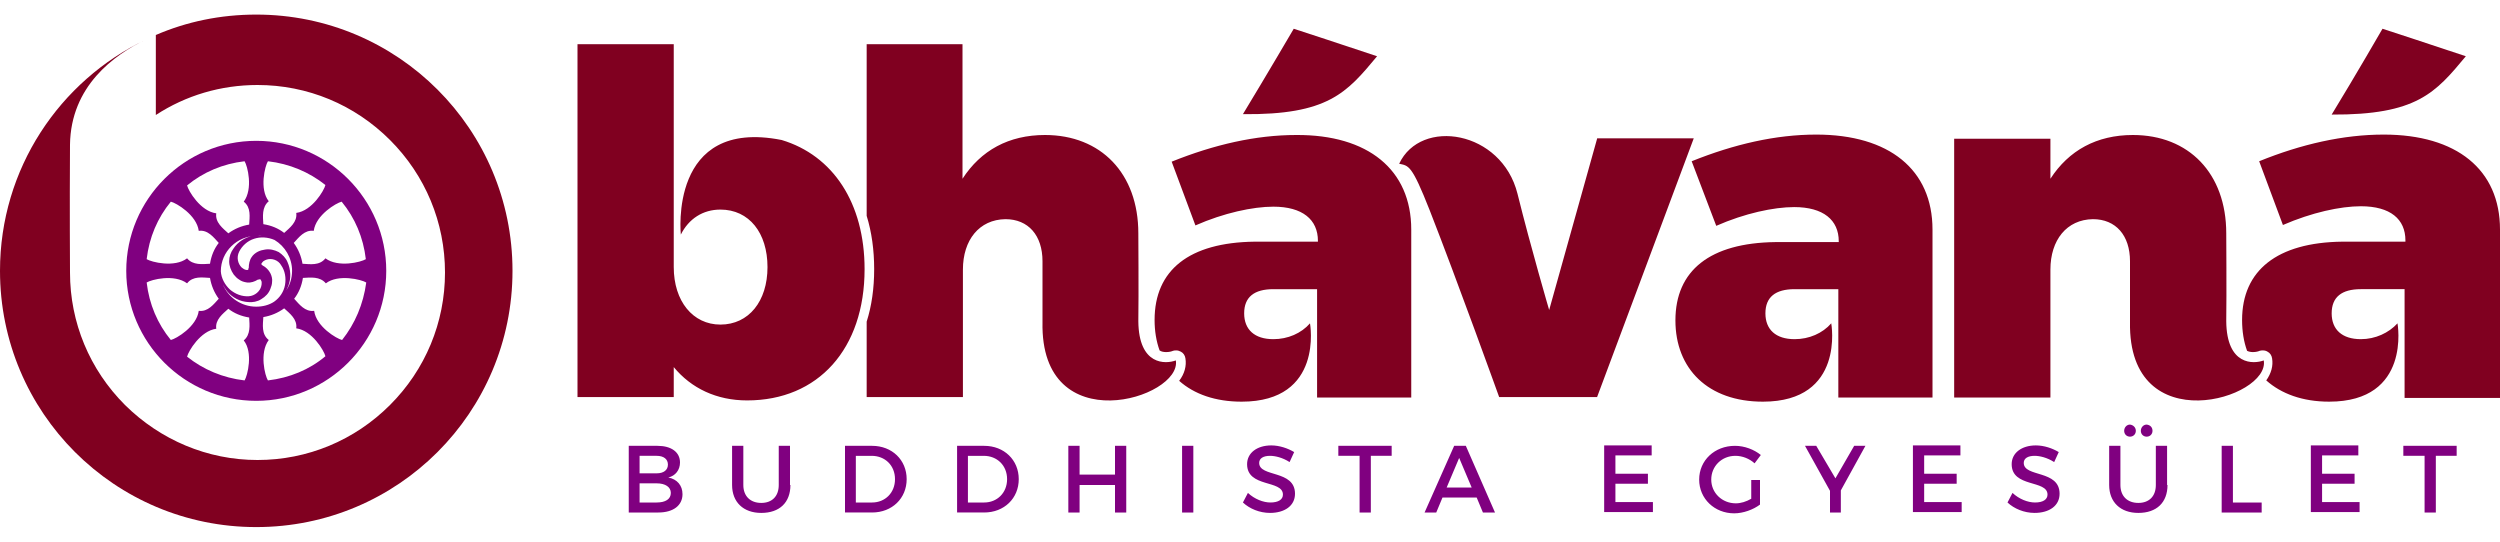
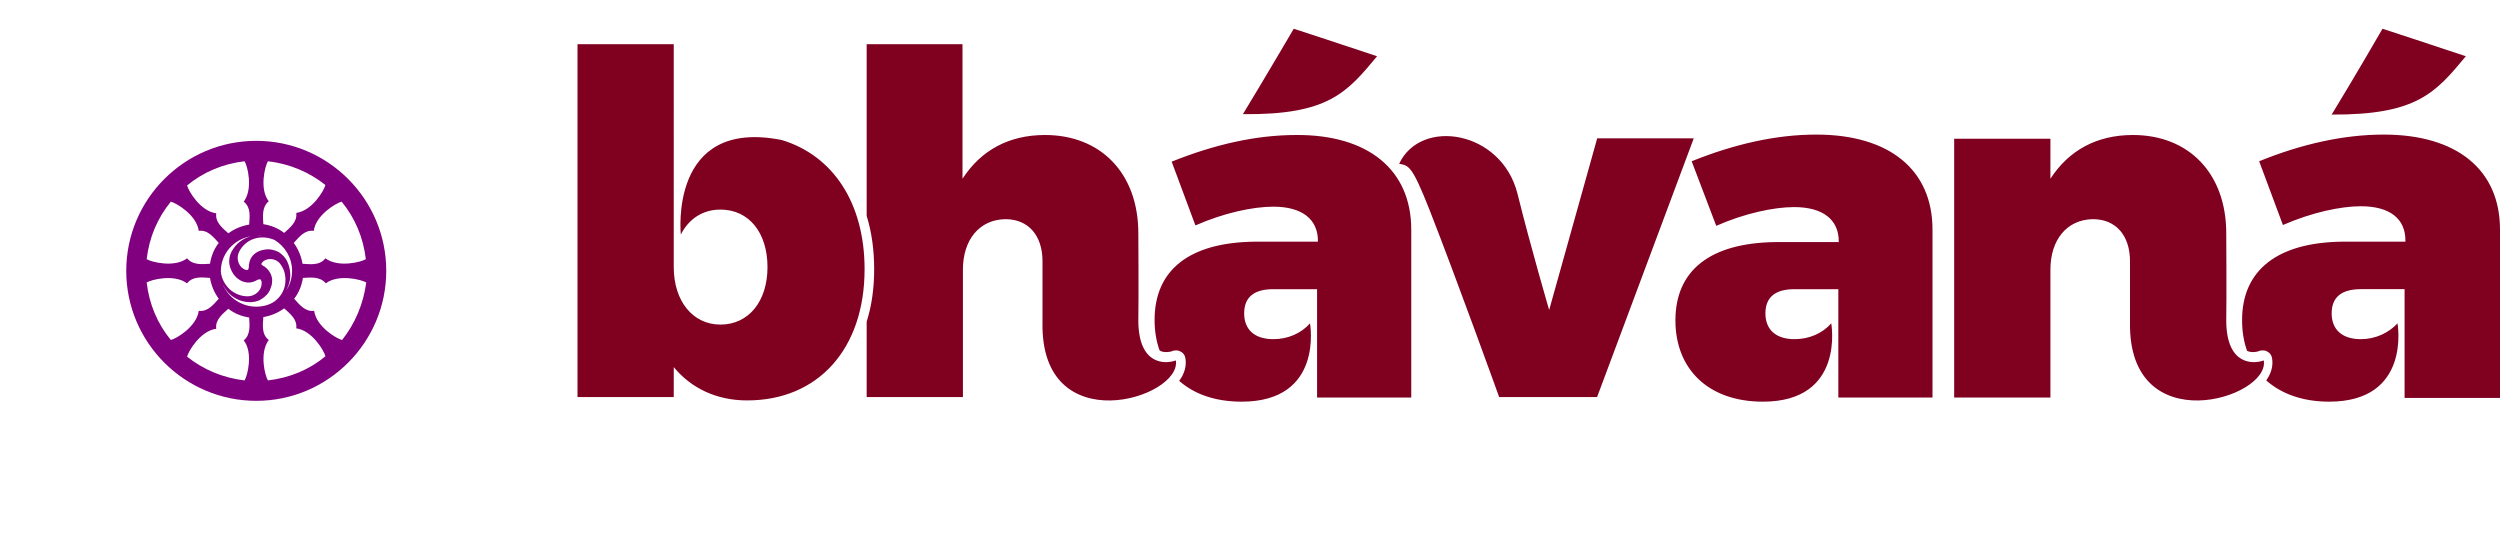
<svg xmlns="http://www.w3.org/2000/svg" version="1.1" id="Réteg_1" x="0px" y="0px" viewBox="0 0 600 130" style="enable-background:new 0 0 600 130;" xml:space="preserve">
  <style type="text/css">
	.st0{fill:#800020;}
	.st1{fill:#800080;}
</style>
  <g>
-     <path class="st0" d="M61.5,3.5c-8.6,0-16.7,1.7-24.1,4.9l0,19.2c7.2-4.7,15.6-7.2,24.4-7.2c12,0,23.3,4.7,31.8,13.2   s13.2,19.8,13.2,31.8s-4.7,23.3-13.2,31.8c-8.5,8.5-19.8,13.2-31.8,13.2S38.5,105.6,30,97.2c-8.5-8.5-13.2-19.8-13.2-31.8   c0-0.5-0.1-15.3,0-30.7C17,20.7,27.3,13.2,35,9.5C14.3,19.4,0,40.5,0,65c0,34,27.5,61.5,61.5,61.5S123,99,123,65S95.5,3.5,61.5,3.5   z" />
    <g>
      <path class="st0" d="M463.8,55.1v40.3h-22.6v-6.9c0,0,0,0,0,0V75c0,0,0,0,0,0v-5.6h-10.5c-4.6,0-7,1.9-7,5.8c0,3.9,2.5,6.2,7,6.2    c3.5,0,6.7-1.4,8.8-3.8c0,0,3.4,18.8-16.4,18.8c-13.2,0-21-7.9-21-19.5c0-12,8.3-18.6,24-18.8h15.2v-0.2c0-5.1-3.7-8.2-10.7-8.2    c-4.9,0-11.9,1.5-18.7,4.5L406,38.7c10.2-4.1,20.2-6.4,29.9-6.4C453.4,32.3,463.8,40.7,463.8,55.1z M163.4,56.3    c1.9-3.8,5.3-6,9.5-6c6.9,0,11.3,5.6,11.3,13.8c0,8.2-4.5,13.8-11.3,13.8c-6.6,0-11.2-5.6-11.2-13.8V10.6h-23.1v84.7h23.1v-7.2    c4.2,5.1,10.3,8,17.6,8c17.1,0,28.2-12.4,28.2-31.5c0-15.9-7.6-27.3-19.9-31C160.4,28.2,163.4,56.3,163.4,56.3z M543.3,86.5    c-2.4,0.9-8.9,1.3-9-9.4c0.1-6.5,0-21.1,0-21.1c0-14.4-9-23.6-22.4-23.6c-8.7,0-15.4,3.7-19.8,10.5v-9.6h-23.1v62.1h23.1V64.7    c0-7.1,3.9-12,10.2-12.1c5.5,0,8.9,3.9,8.9,10.1c0,0,0,11,0,14.6C510.7,106.1,544.9,95.6,543.3,86.5z M338.7,55.1v40.3h-22.6v-6.9    c0,0,0,0,0,0V75c0,0,0,0,0,0v-5.6h-10.5c-4.6,0-7,1.9-7,5.8c0,3.9,2.5,6.2,7,6.2c3.5,0,6.7-1.4,8.8-3.8c0,0,3.4,18.8-16.4,18.8    c-6.3,0-11.4-1.8-15-5c1.3-1.7,1.8-3.6,1.5-5.4c-0.1-0.7-0.5-1.3-1.1-1.6c-0.4-0.2-0.7-0.3-1.1-0.3c-0.3,0-0.5,0-0.8,0.1    c-0.2,0.1-0.8,0.3-1.6,0.3c-0.6,0-1.2-0.1-1.6-0.4c-0.8-2.2-1.2-4.7-1.2-7.3c0-12,8.3-18.6,24-18.8h15.2v-0.2    c0-5.1-3.7-8.2-10.7-8.2c-4.9,0-11.9,1.5-18.7,4.5l-5.7-15.3c10.2-4.1,20.2-6.4,29.9-6.4C328.3,32.3,338.7,40.7,338.7,55.1z     M572.1,32.3c-9.7,0-19.8,2.3-29.9,6.4l5.7,15.3c6.9-3,13.8-4.5,18.7-4.5c7.1,0,10.7,3.1,10.7,8.2V58h-15.2    c-15.6,0.2-24,6.9-24,18.8c0,2.7,0.4,5.2,1.2,7.4c0.4,0.2,0.9,0.3,1.4,0.3c0.8,0,1.4-0.2,1.6-0.3c0.3-0.1,0.5-0.1,0.8-0.1    c0.4,0,0.8,0.1,1.1,0.3c0.6,0.3,1,0.9,1.1,1.6c0.3,1.8-0.2,3.6-1.4,5.3c3.6,3.2,8.7,5.1,15.1,5.1c19.8,0,16.4-18.8,16.4-18.8    c-2.1,2.3-5.3,3.8-8.8,3.8c-4.5,0-7-2.3-7-6.2c0-3.9,2.4-5.8,7-5.8h10.5v5.6c0,0,0,0,0,0v13.6c0,0,0,0,0,0v6.9H600V55.1    C600,40.7,589.6,32.3,572.1,32.3z M282.2,86.5c-2.4,0.9-8.9,1.3-9-9.4c0.1-6.5,0-21.1,0-21.1c0-14.4-9-23.6-22.4-23.6    c-8.7,0-15.4,3.7-19.8,10.5V10.6H208v41.2c1.2,3.9,1.8,8.2,1.8,12.8c0,4.6-0.6,8.8-1.8,12.6v18.1h23.1V64.7    c0-7.1,3.9-12,10.2-12.1c5.5,0,8.9,3.9,8.9,10.1c0,0,0,11,0,14.6C249.6,106.1,283.7,95.6,282.2,86.5z M383.3,33.3l-11.5,41.1    c0,0-4.4-15-7.6-27.9c-3.8-15.2-23.2-18.3-28.4-7.2c2.3,0.5,3,0.2,7.3,11.1c6.7,17.1,16.7,44.9,16.7,44.9h23.5l23.2-62.1H383.3z     M330.5,13.5c-5-1.7-20-6.6-20-6.6S304,18,298.3,27.4C318.7,27.6,323.2,22.3,330.5,13.5z M591.8,13.5c-5-1.7-20-6.6-20-6.6    s-6.4,11.1-12.2,20.6C580,27.6,584.5,22.3,591.8,13.5z" />
-       <path class="st1" d="M157.8,107c3.3,0,5.4,1.5,5.4,4c0,1.8-1.1,3.2-2.8,3.6c2.1,0.4,3.4,1.9,3.4,4c0,2.7-2.2,4.4-5.8,4.4h-7.1v-16    H157.8z M153.5,113.6h4.1c1.7,0,2.7-0.8,2.7-2.1c0-1.3-1-2.1-2.7-2.1h-4.1V113.6z M153.5,120.6h4.1c2.1,0,3.4-0.8,3.4-2.3    c0-1.4-1.3-2.3-3.4-2.3h-4.1V120.6z M189.7,116.4c0,4.2-2.6,6.7-7,6.7c-4.3,0-7-2.6-7-6.7V107h2.7v9.4c0,2.7,1.7,4.3,4.3,4.3    c2.6,0,4.2-1.6,4.2-4.3V107h2.7V116.4z M209.3,107c4.8,0,8.3,3.4,8.3,8c0,4.6-3.5,8-8.3,8h-6.5v-16H209.3z M205.4,120.6h3.9    c3.1,0,5.5-2.3,5.5-5.6c0-3.3-2.4-5.6-5.6-5.6h-3.8V120.6z M236.2,107c4.8,0,8.3,3.4,8.3,8c0,4.6-3.5,8-8.3,8h-6.5v-16H236.2z     M232.3,120.6h3.9c3.1,0,5.5-2.3,5.5-5.6c0-3.3-2.4-5.6-5.6-5.6h-3.8V120.6z M267.6,123v-6.6h-8.5v6.6h-2.7v-16h2.7v6.9h8.5V107    h2.7v16H267.6z M283.7,123v-16h2.7v16H283.7z M310.6,108.5l-1.1,2.4c-1.7-1.1-3.5-1.5-4.7-1.5c-1.6,0-2.6,0.6-2.6,1.7    c0,3.5,8.6,1.6,8.6,7.4c0,2.9-2.5,4.6-6,4.6c-2.5,0-4.9-1-6.5-2.5l1.2-2.3c1.6,1.5,3.7,2.3,5.4,2.3c1.9,0,3-0.7,3-1.9    c0-3.6-8.6-1.6-8.6-7.3c0-2.7,2.4-4.5,5.8-4.5C307.1,106.9,309.1,107.6,310.6,108.5z M329,109.4V123h-2.7v-13.6h-5.1V107H334v2.4    H329z M346.2,119.4l-1.5,3.6h-2.8l7.1-16h2.8l7,16h-2.9l-1.5-3.6H346.2z M350.2,109.9l-3,7.1h6L350.2,109.9z M387.7,109.4v4.3h7.8    v2.4h-7.8v4.4h9v2.4H385v-16h11.4v2.4H387.7z M422.4,115.2v5.9c-1.6,1.2-4,2.1-6.2,2.1c-4.7,0-8.4-3.5-8.4-8.1    c0-4.6,3.7-8.1,8.6-8.1c2.3,0,4.6,0.9,6.2,2.2l-1.5,2c-1.2-1.1-2.9-1.8-4.6-1.8c-3.3,0-5.8,2.5-5.8,5.7c0,3.2,2.6,5.7,5.9,5.7    c1.2,0,2.5-0.4,3.7-1.1v-4.5H422.4z M441.9,123h-2.7v-5.2l-6-10.8h2.7l4.6,7.8l4.5-7.8h2.7l-5.9,10.7V123z M461.8,109.4v4.3h7.8    v2.4h-7.8v4.4h9v2.4h-11.7v-16h11.4v2.4H461.8z M494.1,108.5l-1.1,2.4c-1.7-1.1-3.5-1.5-4.7-1.5c-1.6,0-2.6,0.6-2.6,1.7    c0,3.5,8.6,1.6,8.6,7.4c0,2.9-2.5,4.6-6,4.6c-2.5,0-4.9-1-6.5-2.5l1.2-2.3c1.6,1.5,3.7,2.3,5.4,2.3c1.9,0,3-0.7,3-1.9    c0-3.6-8.6-1.6-8.6-7.3c0-2.7,2.4-4.5,5.8-4.5C490.6,106.9,492.6,107.6,494.1,108.5z M520.2,116.4c0,4.2-2.6,6.7-7,6.7    c-4.3,0-7-2.6-7-6.7V107h2.7v9.4c0,2.7,1.7,4.3,4.3,4.3c2.6,0,4.2-1.6,4.2-4.3V107h2.7V116.4z M512.6,103.4c0,0.8-0.6,1.4-1.4,1.4    c-0.8,0-1.4-0.6-1.4-1.4c0-0.8,0.6-1.5,1.4-1.5C512,102,512.6,102.6,512.6,103.4z M516.6,103.4c0,0.8-0.6,1.4-1.4,1.4    c-0.8,0-1.4-0.6-1.4-1.4c0-0.8,0.6-1.5,1.4-1.5C516.1,102,516.6,102.6,516.6,103.4z M542.8,120.6v2.4h-9.6v-16h2.7v13.6H542.8z     M557.3,109.4v4.3h7.8v2.4h-7.8v4.4h9v2.4h-11.7v-16H566v2.4H557.3z M584.6,109.4V123h-2.7v-13.6h-5.1V107h12.8v2.4H584.6z" />
    </g>
    <path class="st1" d="M61.5,33.8c-17.2,0-31.2,14-31.2,31.2c0,17.2,14,31.2,31.2,31.2c17.2,0,31.2-14,31.2-31.2   C92.7,47.8,78.7,33.8,61.5,33.8z M87.8,62.2c-1.1,0.7-6.6,2.1-9.7-0.2c-1.4,1.8-3.7,1.4-5.5,1.3c-0.3-1.8-1-3.5-2.1-5   c1.2-1.3,2.6-3.2,4.8-2.9c0.5-3.8,5.4-6.7,6.7-7C85.2,52.3,87.2,57,87.8,62.2z M64.3,38.7c5.2,0.6,9.9,2.6,13.8,5.7   c-0.3,1.3-3.2,6.2-7,6.7c0.3,2.2-1.6,3.6-2.9,4.8c-1.4-1.1-3.1-1.8-5-2.1c-0.1-1.8-0.4-4.1,1.3-5.5C62.2,45.4,63.6,39.8,64.3,38.7z    M65.9,57.6c2.5,1.5,4.2,4.3,4.2,7.4c0,1.9-0.6,3.6-1.6,5c0.3-0.4,0.5-0.9,0.7-1.4c0.7-1.8,0.6-3.9-0.2-5.7c-0.4-1-1.2-1.8-2.1-2.4   c-1-0.5-2.1-0.8-3.3-0.6c-0.6,0.1-1.1,0.2-1.7,0.5c-0.6,0.3-1.2,0.8-1.5,1.3c-0.5,0.7-0.7,1.7-0.7,2.6c-0.1,0.1-0.1,0.3-0.1,0.4   c-0.1,0-0.1,0.1-0.2,0.1c-0.2,0-0.4,0-0.6-0.1c-0.3-0.1-0.5-0.3-0.8-0.5c-0.9-0.9-1.3-2.4-0.6-3.8c0.7-1.4,2-2.6,3.6-3.1   C62.5,56.8,64.3,56.9,65.9,57.6z M62.8,56.5c-0.6-0.1-1.3,0-2,0.1c-1.9,0.3-3.7,1.4-4.8,3.1c-0.6,0.8-1,1.9-1,3   c0,1.1,0.4,2.2,1.1,3.2c0.4,0.5,0.8,0.9,1.3,1.2c0.5,0.4,1.2,0.6,1.9,0.7c0.9,0.1,1.8-0.2,2.6-0.7c0.2,0,0.3,0,0.5-0.1   c0.1,0,0.1,0.1,0.2,0.2c0.1,0.2,0.2,0.3,0.2,0.6c0,0.3,0,0.6-0.1,0.9c-0.3,1.2-1.5,2.3-3,2.4c-1.6,0.1-3.2-0.5-4.5-1.6   c-1.2-1.1-2.1-2.7-2.2-4.4c0-4.7,3.9-8.5,8.6-8.5C61.9,56.4,62.4,56.4,62.8,56.5z M58.7,38.7c0.7,1.1,2.1,6.6-0.2,9.7   c1.8,1.4,1.4,3.7,1.3,5.5c-1.8,0.3-3.5,1-5,2.1c-1.3-1.2-3.2-2.6-2.9-4.8c-3.8-0.5-6.7-5.4-7-6.7C48.8,41.3,53.5,39.3,58.7,38.7z    M41,48.4c1.3,0.3,6.2,3.2,6.7,7c2.2-0.3,3.6,1.6,4.8,2.9c-1.1,1.4-1.8,3.1-2.1,5c-1.8,0.1-4.1,0.4-5.5-1.3c-3,2.3-8.6,0.9-9.7,0.2   C35.8,57,37.8,52.3,41,48.4z M35.2,67.8c1.1-0.7,6.6-2.1,9.7,0.2c1.4-1.8,3.7-1.4,5.5-1.3c0.3,1.8,1,3.5,2.1,5   c-1.2,1.3-2.6,3.2-4.8,2.9c-0.5,3.8-5.4,6.7-6.7,7C37.8,77.7,35.8,73,35.2,67.8z M58.7,91.3c-5.2-0.6-9.9-2.6-13.8-5.7   c0.3-1.3,3.2-6.2,7-6.7c-0.3-2.2,1.6-3.6,2.9-4.8c1.4,1.1,3.1,1.8,5,2.1c0.1,1.8,0.4,4.1-1.3,5.5C60.8,84.6,59.4,90.2,58.7,91.3z    M61.5,73.6c-3.6,0-6.7-2.2-8-5.3c0.3,0.6,0.6,1.1,1,1.6c1.2,1.5,3.1,2.5,5.1,2.6c1,0.1,2.2-0.1,3.1-0.7c1-0.6,1.8-1.4,2.2-2.5   c0.2-0.5,0.4-1.1,0.4-1.7c0.1-0.6-0.1-1.4-0.4-2c-0.4-0.8-1.1-1.5-1.9-1.9c-0.1-0.1-0.2-0.2-0.3-0.3c0-0.1,0-0.1,0.1-0.2   c0.1-0.2,0.2-0.3,0.4-0.5c0.3-0.2,0.5-0.3,0.8-0.4c1.2-0.4,2.8,0.1,3.5,1.4c0.9,1.3,1.2,3,0.9,4.7c-0.3,1.6-1.2,3-2.6,4   C64.6,73.2,63.1,73.6,61.5,73.6z M64.3,91.3c-0.7-1.1-2.1-6.6,0.2-9.7c-1.8-1.4-1.4-3.7-1.3-5.5c1.8-0.3,3.5-1,5-2.1   c1.3,1.2,3.2,2.6,2.9,4.8c3.8,0.5,6.7,5.4,7,6.7C74.3,88.7,69.5,90.7,64.3,91.3z M82.1,81.6c-1.3-0.3-6.2-3.2-6.7-7   c-2.2,0.3-3.6-1.6-4.8-2.9c1.1-1.4,1.8-3.1,2.1-5c1.8-0.1,4.1-0.4,5.5,1.3c3-2.3,8.6-0.9,9.7-0.2C87.2,73,85.2,77.7,82.1,81.6z" />
  </g>
</svg>